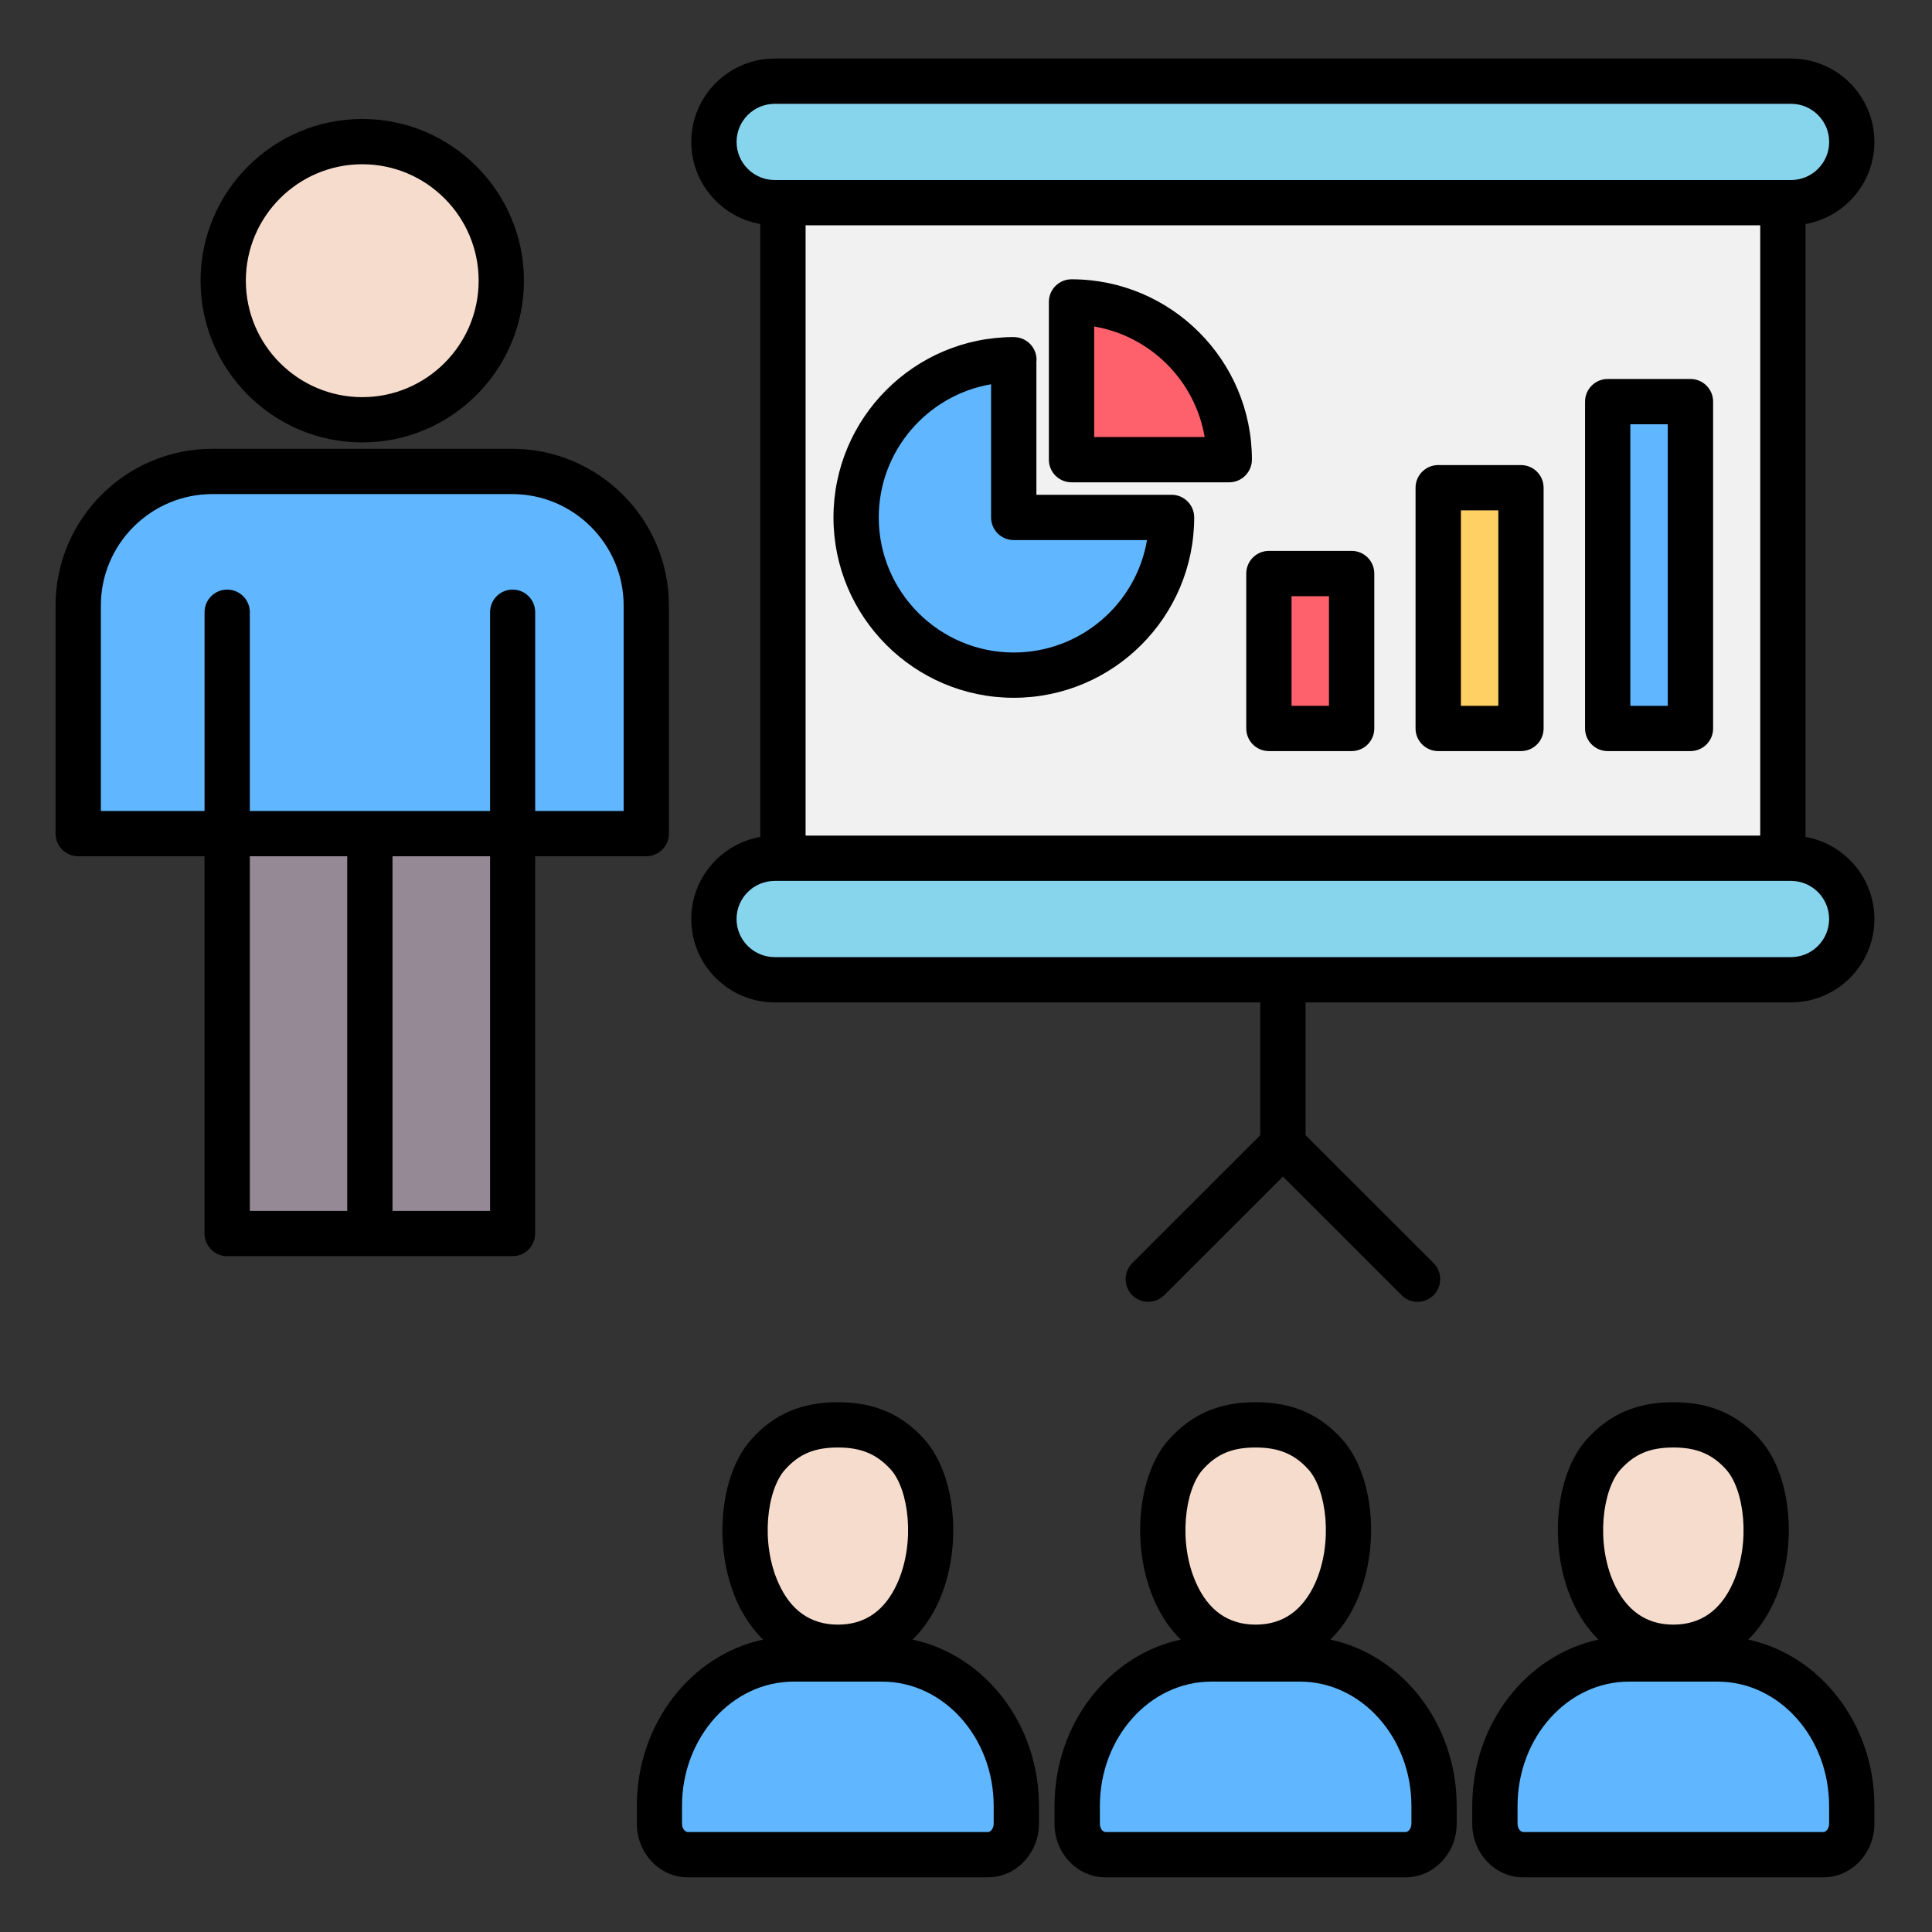
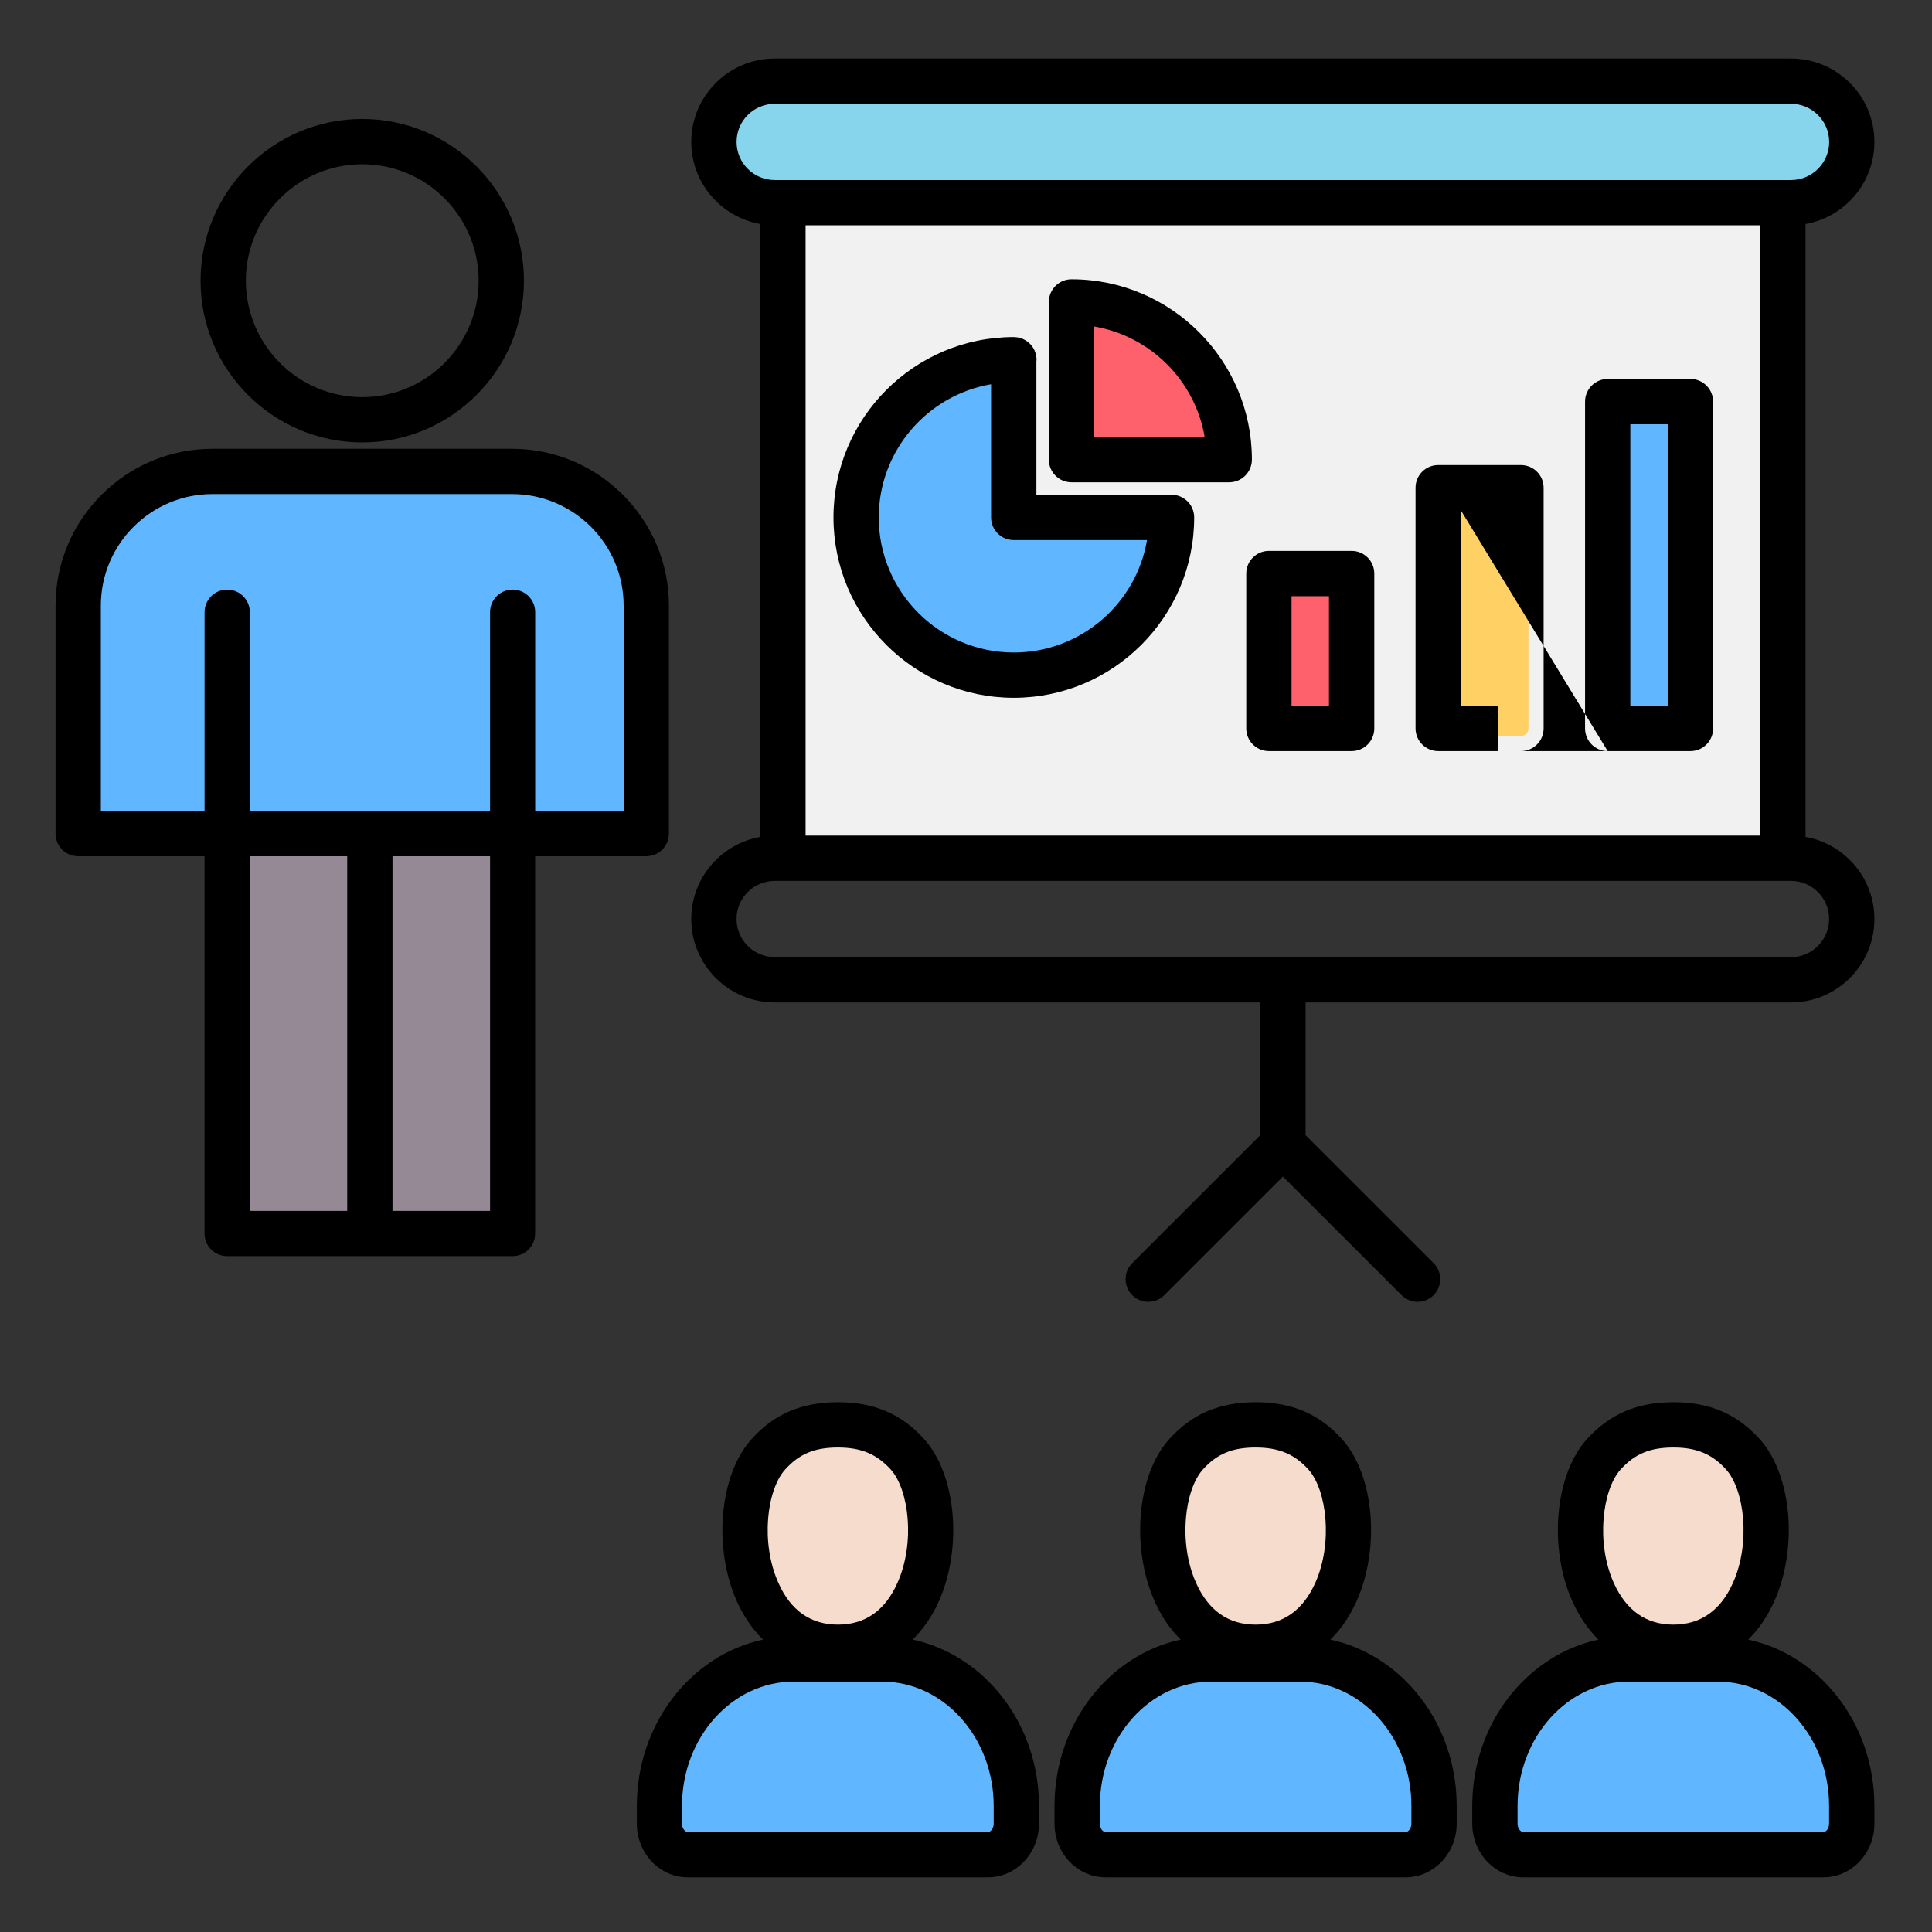
<svg xmlns="http://www.w3.org/2000/svg" width="64" height="64" viewBox="0 0 64 64" fill="none">
  <rect x="0" y="0" width="64" height="64" fill="#333333" stroke="none" />
  <path fill-rule="evenodd" clip-rule="evenodd" d="M7.775 20.281C7.775 20.144 7.662 20.031 7.525 20.031C7.387 20.031 7.275 20.144 7.275 20.281V27.364H2.84V20.06C2.84 17.747 4.724 15.867 7.035 15.867H16.962C19.275 15.867 21.157 17.747 21.157 20.06V27.364H17.227V20.281C17.227 20.144 17.12 20.031 16.982 20.031C16.842 20.031 16.732 20.141 16.732 20.281V27.364H7.775V20.281Z" fill="#60B7FF" />
-   <path fill-rule="evenodd" clip-rule="evenodd" d="M7.645 9.299C7.645 6.895 9.6 4.941 12.003 4.941C14.405 4.941 16.357 6.897 16.357 9.299C16.357 11.699 14.405 13.656 12.003 13.656C9.6 13.656 7.645 11.702 7.645 9.299Z" fill="#F6DCCD" />
  <path fill-rule="evenodd" clip-rule="evenodd" d="M7.777 27.864H12.004V40.611H7.777V27.864Z" fill="#968996" />
  <path fill-rule="evenodd" clip-rule="evenodd" d="M12.504 27.864H16.735V40.611H12.504V27.864Z" fill="#968996" />
  <path fill-rule="evenodd" clip-rule="evenodd" d="M25.665 6.464C24.691 6.464 23.898 5.675 23.898 4.701C23.898 3.727 24.691 2.939 25.665 2.939H59.331C60.302 2.939 61.092 3.73 61.092 4.701C61.092 5.672 60.303 6.464 59.331 6.464H25.665Z" fill="#87D4ED" />
  <path fill-rule="evenodd" clip-rule="evenodd" d="M26.188 6.964H58.811V28.181H26.188V6.964Z" fill="#F1F1F2" />
-   <path fill-rule="evenodd" clip-rule="evenodd" d="M59.331 28.681C60.302 28.681 61.092 29.473 61.092 30.444C61.092 31.415 60.302 32.206 59.331 32.206H25.665C24.691 32.206 23.898 31.418 23.898 30.444C23.898 29.47 24.691 28.681 25.665 28.681H59.331Z" fill="#87D4ED" />
  <path fill-rule="evenodd" clip-rule="evenodd" d="M56.903 55.206C58.06 55.206 59.118 55.725 59.885 56.581C60.68 57.47 61.093 58.637 61.093 59.825V60.411C61.093 60.797 60.821 61.189 60.405 61.189H50.462C50.046 61.189 49.773 60.797 49.773 60.411V59.825C49.773 58.637 50.187 57.469 50.982 56.581C51.748 55.726 52.807 55.206 53.963 55.206H56.903Z" fill="#60B7FF" />
  <path fill-rule="evenodd" clip-rule="evenodd" d="M47.258 59.825V60.411C47.258 60.795 46.981 61.189 46.569 61.189H36.626C36.21 61.189 35.938 60.797 35.938 60.411V59.825C35.938 58.637 36.351 57.469 37.146 56.581C37.913 55.726 38.971 55.206 40.127 55.206H43.068C44.222 55.206 45.281 55.726 46.046 56.581C46.843 57.469 47.258 58.637 47.258 59.825Z" fill="#60B7FF" />
  <path fill-rule="evenodd" clip-rule="evenodd" d="M33.419 59.825V60.411C33.419 60.795 33.142 61.189 32.73 61.189H22.782C22.37 61.189 22.094 60.795 22.094 60.411V59.825C22.094 58.636 22.509 57.469 23.305 56.58C24.073 55.725 25.131 55.206 26.289 55.206H29.224C30.38 55.206 31.44 55.725 32.208 56.58C33.004 57.469 33.419 58.637 33.419 59.825Z" fill="#60B7FF" />
  <path fill-rule="evenodd" clip-rule="evenodd" d="M27.758 54.318C26.598 54.318 25.789 53.678 25.325 52.638C25 51.907 24.883 51.06 24.946 50.266C24.999 49.621 25.191 48.841 25.634 48.349C26.221 47.695 26.883 47.45 27.756 47.45C28.623 47.45 29.296 47.7 29.879 48.349C30.321 48.841 30.513 49.623 30.563 50.267C30.625 51.06 30.508 51.909 30.183 52.638C29.724 53.671 28.919 54.318 27.758 54.318Z" fill="#F6DCCD" />
  <path fill-rule="evenodd" clip-rule="evenodd" d="M39.472 48.35C40.058 47.694 40.722 47.451 41.596 47.451C42.461 47.451 43.138 47.701 43.719 48.35C44.161 48.842 44.353 49.624 44.406 50.267C44.471 51.061 44.354 51.909 44.027 52.639C43.564 53.672 42.756 54.319 41.596 54.319C40.436 54.319 39.627 53.679 39.163 52.639C38.838 51.909 38.722 51.061 38.787 50.267C38.839 49.622 39.032 48.842 39.472 48.35Z" fill="#F6DCCD" />
  <path fill-rule="evenodd" clip-rule="evenodd" d="M53.31 48.349C53.9 47.691 54.56 47.45 55.438 47.45C56.3 47.45 56.977 47.703 57.556 48.349C57.998 48.841 58.189 49.623 58.242 50.266C58.306 51.06 58.19 51.907 57.865 52.638C57.404 53.672 56.593 54.318 55.433 54.318C54.272 54.318 53.464 53.671 53.002 52.638C52.674 51.907 52.558 51.059 52.623 50.265C52.675 49.621 52.868 48.841 53.31 48.349Z" fill="#F6DCCD" />
  <path fill-rule="evenodd" clip-rule="evenodd" d="M42.285 19.249H44.525V23.881H42.285V19.249Z" fill="#87D4ED" />
  <path fill-rule="evenodd" clip-rule="evenodd" d="M42.035 18.749C41.898 18.749 41.785 18.861 41.785 18.999V24.131C41.785 24.27 41.898 24.381 42.035 24.381H44.776C44.914 24.381 45.026 24.27 45.026 24.131V18.999C45.026 18.861 44.914 18.749 44.776 18.749H42.035Z" fill="#FE616C" />
  <path fill-rule="evenodd" clip-rule="evenodd" d="M38.488 17.975C38.084 20.361 36.003 22.115 33.581 22.115C30.838 22.115 28.609 19.883 28.609 17.141C28.609 14.721 30.363 12.641 32.746 12.236L33.329 12.136V17.141C33.329 17.279 33.442 17.391 33.579 17.391H38.586L38.488 17.975Z" fill="#87D4ED" />
  <path fill-rule="evenodd" clip-rule="evenodd" d="M33.834 11.898C33.823 11.775 33.727 11.676 33.599 11.669H33.593H33.587C33.584 11.669 33.582 11.669 33.581 11.669C30.563 11.669 28.109 14.126 28.109 17.144C28.109 20.16 30.564 22.617 33.581 22.617C36.602 22.617 39.057 20.163 39.057 17.141C39.057 17.005 38.947 16.895 38.811 16.892L38.801 16.894H33.829V11.969C33.831 11.945 33.832 11.92 33.834 11.898Z" fill="#60B7FF" />
  <path fill-rule="evenodd" clip-rule="evenodd" d="M40.497 14.977H35.746V10.225L36.33 10.324C38.407 10.676 40.047 12.318 40.399 14.395L40.497 14.977Z" fill="#87D4ED" />
  <path fill-rule="evenodd" clip-rule="evenodd" d="M35.501 9.752C35.5 9.752 35.497 9.752 35.496 9.752C35.359 9.752 35.246 9.865 35.246 10.002V15.227C35.246 15.365 35.359 15.477 35.496 15.477H40.722C40.79 15.477 40.852 15.45 40.899 15.402C40.945 15.356 40.972 15.29 40.972 15.225C40.974 12.209 38.517 9.754 35.501 9.752Z" fill="#FE616C" />
-   <path fill-rule="evenodd" clip-rule="evenodd" d="M47.895 16.406H50.135V23.881H47.895V16.406Z" fill="#87D4ED" />
  <path fill-rule="evenodd" clip-rule="evenodd" d="M47.641 15.906C47.503 15.906 47.391 16.019 47.391 16.156V24.131C47.391 24.27 47.503 24.381 47.641 24.381H50.382C50.519 24.381 50.632 24.27 50.632 24.131V16.156C50.632 16.019 50.519 15.906 50.382 15.906H47.641Z" fill="#FFD064" />
  <path fill-rule="evenodd" clip-rule="evenodd" d="M53.508 13.554H55.748V23.881H53.508V13.554Z" fill="#87D4ED" />
  <path fill-rule="evenodd" clip-rule="evenodd" d="M53.008 24.131C53.008 24.27 53.12 24.381 53.258 24.381H55.999C56.137 24.381 56.249 24.27 56.249 24.131V13.304C56.249 13.166 56.137 13.054 55.999 13.054H53.258C53.12 13.054 53.008 13.166 53.008 13.304V24.131Z" fill="#60B7FF" />
-   <path fill-rule="evenodd" clip-rule="evenodd" d="M54.007 14.054H55.247V23.381H54.007V14.054ZM53.257 24.881H55.999C56.412 24.881 56.749 24.546 56.749 24.131V13.304C56.749 12.89 56.412 12.554 55.999 12.554H53.257C52.844 12.554 52.507 12.89 52.507 13.304V24.131C52.507 24.546 52.844 24.881 53.257 24.881ZM48.394 16.906H49.634V23.381H48.394V16.906ZM47.642 24.881H50.384C50.797 24.881 51.134 24.546 51.134 24.131V16.156C51.134 15.742 50.797 15.406 50.384 15.406H47.642C47.229 15.406 46.892 15.742 46.892 16.156V24.131C46.892 24.546 47.23 24.881 47.642 24.881ZM59.331 31.706H25.665C24.966 31.706 24.399 31.14 24.399 30.444C24.399 29.747 24.965 29.181 25.665 29.181H59.331C60.025 29.181 60.592 29.747 60.592 30.444C60.591 31.14 60.025 31.706 59.331 31.706ZM24.4 4.701C24.4 4.005 24.966 3.439 25.666 3.439H59.332C60.026 3.439 60.594 4.005 60.594 4.701C60.594 5.397 60.027 5.964 59.332 5.964H25.665C24.966 5.964 24.4 5.397 24.4 4.701ZM58.31 7.464H26.686V27.681H58.31V7.464ZM59.811 27.724V7.421C61.107 7.192 62.092 6.06 62.092 4.701C62.092 3.177 60.852 1.939 59.331 1.939H25.665C24.139 1.939 22.899 3.177 22.899 4.701C22.899 6.06 23.889 7.192 25.185 7.421V27.724C23.889 27.953 22.899 29.085 22.899 30.444C22.899 31.968 24.139 33.206 25.665 33.206H41.747V37.604L37.506 41.844C37.215 42.136 37.215 42.611 37.506 42.904C37.797 43.197 38.277 43.197 38.567 42.904L42.499 38.975L46.429 42.904C46.571 43.051 46.765 43.124 46.96 43.124C47.149 43.124 47.342 43.051 47.491 42.904C47.782 42.611 47.782 42.136 47.491 41.844L43.249 37.604V33.206H59.331C60.852 33.206 62.092 31.968 62.092 30.444C62.092 29.085 61.107 27.953 59.811 27.724ZM36.246 10.816C38.114 11.133 39.589 12.61 39.906 14.477H36.246V10.816ZM35.495 15.977C35.081 15.977 34.745 15.641 34.745 15.227V10.002C34.745 9.589 35.081 9.252 35.495 9.252H35.5C38.792 9.254 41.471 11.934 41.471 15.225C41.471 15.424 41.39 15.616 41.251 15.756C41.109 15.898 40.92 15.977 40.72 15.977H35.495ZM32.831 12.729V17.141C32.831 17.555 33.167 17.891 33.581 17.891H37.996C37.639 20.003 35.796 21.615 33.581 21.615C31.116 21.615 29.11 19.608 29.11 17.141C29.11 14.929 30.724 13.088 32.831 12.729ZM33.581 23.115C30.289 23.115 27.61 20.435 27.61 17.141C27.61 13.846 30.29 11.166 33.581 11.166C33.601 11.166 33.617 11.168 33.632 11.169C34.041 11.195 34.347 11.537 34.337 11.941C34.332 11.951 34.332 11.96 34.332 11.969V16.391H38.772C38.782 16.39 38.792 16.39 38.809 16.39C39.222 16.39 39.559 16.725 39.559 17.139C39.559 20.435 36.879 23.115 33.581 23.115ZM42.784 19.749H44.024V23.381H42.784V19.749ZM41.284 24.131V18.999C41.284 18.585 41.62 18.249 42.034 18.249H44.775C45.189 18.249 45.525 18.585 45.525 18.999V24.131C45.525 24.546 45.189 24.881 44.775 24.881H42.034C41.62 24.881 41.284 24.546 41.284 24.131ZM60.591 60.411C60.591 60.57 60.494 60.689 60.402 60.689H50.46C50.369 60.689 50.271 60.57 50.271 60.411V59.825C50.271 57.555 51.925 55.706 53.961 55.706H56.901C58.937 55.706 60.591 57.555 60.591 59.825V60.411ZM53.681 48.682C54.151 48.163 54.656 47.95 55.437 47.95C56.197 47.95 56.724 48.169 57.182 48.682C57.78 49.35 58.004 51.096 57.407 52.434C56.999 53.352 56.33 53.818 55.432 53.818C54.535 53.818 53.871 53.352 53.457 52.434C52.859 51.095 53.084 49.35 53.681 48.682ZM57.912 54.314C58.26 53.97 58.55 53.546 58.775 53.045C59.571 51.266 59.356 48.859 58.3 47.681C57.545 46.841 56.636 46.45 55.436 46.45C54.231 46.45 53.317 46.841 52.562 47.681C51.506 48.859 51.291 51.266 52.087 53.045C52.312 53.546 52.602 53.97 52.95 54.314C50.571 54.824 48.77 57.101 48.77 59.825V60.411C48.77 61.391 49.525 62.189 50.46 62.189H60.402C61.336 62.189 62.092 61.391 62.092 60.411V59.825C62.092 57.101 60.29 54.825 57.912 54.314ZM46.755 60.411C46.755 60.57 46.652 60.689 46.566 60.689H36.624C36.531 60.689 36.435 60.57 36.435 60.411V59.825C36.435 57.555 38.089 55.706 40.125 55.706H43.065C45.096 55.706 46.755 57.555 46.755 59.825V60.411ZM39.844 48.682C40.309 48.163 40.819 47.95 41.595 47.95C42.36 47.95 42.886 48.169 43.346 48.682C43.944 49.35 44.167 51.096 43.571 52.434C43.157 53.352 42.494 53.818 41.596 53.818C40.692 53.818 40.029 53.352 39.621 52.434C39.022 51.095 39.247 49.35 39.844 48.682ZM44.07 54.314C44.422 53.97 44.712 53.546 44.937 53.045C45.734 51.266 45.519 48.859 44.462 47.681C43.707 46.841 42.799 46.45 41.594 46.45C40.389 46.45 39.481 46.841 38.725 47.681C37.669 48.859 37.454 51.266 38.25 53.045C38.47 53.546 38.765 53.97 39.112 54.314C36.734 54.824 34.932 57.101 34.932 59.825V60.411C34.932 61.391 35.687 62.189 36.622 62.189H46.565C47.494 62.189 48.255 61.391 48.255 60.411V59.825C48.255 57.101 46.454 54.825 44.07 54.314ZM32.917 60.411C32.917 60.57 32.815 60.689 32.729 60.689H22.781C22.695 60.689 22.592 60.57 22.592 60.411V59.825C22.592 57.555 24.251 55.706 26.287 55.706H29.222C31.259 55.706 32.917 57.555 32.917 59.825V60.411ZM26.007 48.682C26.472 48.163 26.982 47.95 27.759 47.95C28.524 47.95 29.045 48.169 29.51 48.682C30.107 49.35 30.326 51.096 29.73 52.434C29.321 53.352 28.659 53.818 27.76 53.818C26.856 53.818 26.192 53.352 25.785 52.434C25.185 51.095 25.405 49.35 26.007 48.682ZM30.234 54.314C30.581 53.97 30.876 53.546 31.101 53.045C31.892 51.266 31.677 48.859 30.621 47.681C29.871 46.841 28.957 46.45 27.757 46.45C26.552 46.45 25.639 46.841 24.889 47.681C23.832 48.859 23.617 51.266 24.409 53.045C24.634 53.546 24.929 53.97 25.276 54.314C22.892 54.824 21.096 57.101 21.096 59.825V60.411C21.096 61.391 21.851 62.189 22.78 62.189H32.727C33.656 62.189 34.417 61.391 34.417 60.411V59.825C34.419 57.101 32.617 54.825 30.234 54.314ZM16.234 40.111H13.002V28.364H16.234V40.111ZM8.276 28.364H11.502V40.111H8.276V28.364ZM3.341 26.864V20.06C3.341 18.024 5 16.367 7.036 16.367H16.964C19 16.367 20.659 18.024 20.659 20.06V26.864H17.729V20.281C17.729 19.867 17.397 19.531 16.984 19.531C16.565 19.531 16.234 19.867 16.234 20.281V26.864H8.276V20.281C8.276 19.867 7.94 19.531 7.526 19.531C7.112 19.531 6.776 19.867 6.776 20.281V26.864H3.341ZM21.409 28.364C21.822 28.364 22.159 28.029 22.159 27.614V20.06C22.159 17.196 19.826 14.867 16.962 14.867H7.036C4.172 14.867 1.84 17.196 1.84 20.06V27.614C1.84 28.029 2.176 28.364 2.59 28.364H6.775V40.861C6.775 41.276 7.111 41.611 7.525 41.611H16.982C17.396 41.611 17.727 41.276 17.727 40.861V28.364H21.409ZM12.002 5.441C14.126 5.441 15.856 7.171 15.856 9.299C15.856 11.425 14.126 13.156 12.002 13.156C9.874 13.156 8.144 11.425 8.144 9.299C8.144 7.171 9.874 5.441 12.002 5.441ZM12.002 14.656C14.952 14.656 17.356 12.252 17.356 9.299C17.356 6.344 14.952 3.941 12.002 3.941C9.047 3.941 6.644 6.344 6.644 9.299C6.642 12.252 9.047 14.656 12.002 14.656Z" fill="black" />
+   <path fill-rule="evenodd" clip-rule="evenodd" d="M54.007 14.054H55.247V23.381H54.007V14.054ZM53.257 24.881H55.999C56.412 24.881 56.749 24.546 56.749 24.131V13.304C56.749 12.89 56.412 12.554 55.999 12.554H53.257C52.844 12.554 52.507 12.89 52.507 13.304V24.131C52.507 24.546 52.844 24.881 53.257 24.881ZH49.634V23.381H48.394V16.906ZM47.642 24.881H50.384C50.797 24.881 51.134 24.546 51.134 24.131V16.156C51.134 15.742 50.797 15.406 50.384 15.406H47.642C47.229 15.406 46.892 15.742 46.892 16.156V24.131C46.892 24.546 47.23 24.881 47.642 24.881ZM59.331 31.706H25.665C24.966 31.706 24.399 31.14 24.399 30.444C24.399 29.747 24.965 29.181 25.665 29.181H59.331C60.025 29.181 60.592 29.747 60.592 30.444C60.591 31.14 60.025 31.706 59.331 31.706ZM24.4 4.701C24.4 4.005 24.966 3.439 25.666 3.439H59.332C60.026 3.439 60.594 4.005 60.594 4.701C60.594 5.397 60.027 5.964 59.332 5.964H25.665C24.966 5.964 24.4 5.397 24.4 4.701ZM58.31 7.464H26.686V27.681H58.31V7.464ZM59.811 27.724V7.421C61.107 7.192 62.092 6.06 62.092 4.701C62.092 3.177 60.852 1.939 59.331 1.939H25.665C24.139 1.939 22.899 3.177 22.899 4.701C22.899 6.06 23.889 7.192 25.185 7.421V27.724C23.889 27.953 22.899 29.085 22.899 30.444C22.899 31.968 24.139 33.206 25.665 33.206H41.747V37.604L37.506 41.844C37.215 42.136 37.215 42.611 37.506 42.904C37.797 43.197 38.277 43.197 38.567 42.904L42.499 38.975L46.429 42.904C46.571 43.051 46.765 43.124 46.96 43.124C47.149 43.124 47.342 43.051 47.491 42.904C47.782 42.611 47.782 42.136 47.491 41.844L43.249 37.604V33.206H59.331C60.852 33.206 62.092 31.968 62.092 30.444C62.092 29.085 61.107 27.953 59.811 27.724ZM36.246 10.816C38.114 11.133 39.589 12.61 39.906 14.477H36.246V10.816ZM35.495 15.977C35.081 15.977 34.745 15.641 34.745 15.227V10.002C34.745 9.589 35.081 9.252 35.495 9.252H35.5C38.792 9.254 41.471 11.934 41.471 15.225C41.471 15.424 41.39 15.616 41.251 15.756C41.109 15.898 40.92 15.977 40.72 15.977H35.495ZM32.831 12.729V17.141C32.831 17.555 33.167 17.891 33.581 17.891H37.996C37.639 20.003 35.796 21.615 33.581 21.615C31.116 21.615 29.11 19.608 29.11 17.141C29.11 14.929 30.724 13.088 32.831 12.729ZM33.581 23.115C30.289 23.115 27.61 20.435 27.61 17.141C27.61 13.846 30.29 11.166 33.581 11.166C33.601 11.166 33.617 11.168 33.632 11.169C34.041 11.195 34.347 11.537 34.337 11.941C34.332 11.951 34.332 11.96 34.332 11.969V16.391H38.772C38.782 16.39 38.792 16.39 38.809 16.39C39.222 16.39 39.559 16.725 39.559 17.139C39.559 20.435 36.879 23.115 33.581 23.115ZM42.784 19.749H44.024V23.381H42.784V19.749ZM41.284 24.131V18.999C41.284 18.585 41.62 18.249 42.034 18.249H44.775C45.189 18.249 45.525 18.585 45.525 18.999V24.131C45.525 24.546 45.189 24.881 44.775 24.881H42.034C41.62 24.881 41.284 24.546 41.284 24.131ZM60.591 60.411C60.591 60.57 60.494 60.689 60.402 60.689H50.46C50.369 60.689 50.271 60.57 50.271 60.411V59.825C50.271 57.555 51.925 55.706 53.961 55.706H56.901C58.937 55.706 60.591 57.555 60.591 59.825V60.411ZM53.681 48.682C54.151 48.163 54.656 47.95 55.437 47.95C56.197 47.95 56.724 48.169 57.182 48.682C57.78 49.35 58.004 51.096 57.407 52.434C56.999 53.352 56.33 53.818 55.432 53.818C54.535 53.818 53.871 53.352 53.457 52.434C52.859 51.095 53.084 49.35 53.681 48.682ZM57.912 54.314C58.26 53.97 58.55 53.546 58.775 53.045C59.571 51.266 59.356 48.859 58.3 47.681C57.545 46.841 56.636 46.45 55.436 46.45C54.231 46.45 53.317 46.841 52.562 47.681C51.506 48.859 51.291 51.266 52.087 53.045C52.312 53.546 52.602 53.97 52.95 54.314C50.571 54.824 48.77 57.101 48.77 59.825V60.411C48.77 61.391 49.525 62.189 50.46 62.189H60.402C61.336 62.189 62.092 61.391 62.092 60.411V59.825C62.092 57.101 60.29 54.825 57.912 54.314ZM46.755 60.411C46.755 60.57 46.652 60.689 46.566 60.689H36.624C36.531 60.689 36.435 60.57 36.435 60.411V59.825C36.435 57.555 38.089 55.706 40.125 55.706H43.065C45.096 55.706 46.755 57.555 46.755 59.825V60.411ZM39.844 48.682C40.309 48.163 40.819 47.95 41.595 47.95C42.36 47.95 42.886 48.169 43.346 48.682C43.944 49.35 44.167 51.096 43.571 52.434C43.157 53.352 42.494 53.818 41.596 53.818C40.692 53.818 40.029 53.352 39.621 52.434C39.022 51.095 39.247 49.35 39.844 48.682ZM44.07 54.314C44.422 53.97 44.712 53.546 44.937 53.045C45.734 51.266 45.519 48.859 44.462 47.681C43.707 46.841 42.799 46.45 41.594 46.45C40.389 46.45 39.481 46.841 38.725 47.681C37.669 48.859 37.454 51.266 38.25 53.045C38.47 53.546 38.765 53.97 39.112 54.314C36.734 54.824 34.932 57.101 34.932 59.825V60.411C34.932 61.391 35.687 62.189 36.622 62.189H46.565C47.494 62.189 48.255 61.391 48.255 60.411V59.825C48.255 57.101 46.454 54.825 44.07 54.314ZM32.917 60.411C32.917 60.57 32.815 60.689 32.729 60.689H22.781C22.695 60.689 22.592 60.57 22.592 60.411V59.825C22.592 57.555 24.251 55.706 26.287 55.706H29.222C31.259 55.706 32.917 57.555 32.917 59.825V60.411ZM26.007 48.682C26.472 48.163 26.982 47.95 27.759 47.95C28.524 47.95 29.045 48.169 29.51 48.682C30.107 49.35 30.326 51.096 29.73 52.434C29.321 53.352 28.659 53.818 27.76 53.818C26.856 53.818 26.192 53.352 25.785 52.434C25.185 51.095 25.405 49.35 26.007 48.682ZM30.234 54.314C30.581 53.97 30.876 53.546 31.101 53.045C31.892 51.266 31.677 48.859 30.621 47.681C29.871 46.841 28.957 46.45 27.757 46.45C26.552 46.45 25.639 46.841 24.889 47.681C23.832 48.859 23.617 51.266 24.409 53.045C24.634 53.546 24.929 53.97 25.276 54.314C22.892 54.824 21.096 57.101 21.096 59.825V60.411C21.096 61.391 21.851 62.189 22.78 62.189H32.727C33.656 62.189 34.417 61.391 34.417 60.411V59.825C34.419 57.101 32.617 54.825 30.234 54.314ZM16.234 40.111H13.002V28.364H16.234V40.111ZM8.276 28.364H11.502V40.111H8.276V28.364ZM3.341 26.864V20.06C3.341 18.024 5 16.367 7.036 16.367H16.964C19 16.367 20.659 18.024 20.659 20.06V26.864H17.729V20.281C17.729 19.867 17.397 19.531 16.984 19.531C16.565 19.531 16.234 19.867 16.234 20.281V26.864H8.276V20.281C8.276 19.867 7.94 19.531 7.526 19.531C7.112 19.531 6.776 19.867 6.776 20.281V26.864H3.341ZM21.409 28.364C21.822 28.364 22.159 28.029 22.159 27.614V20.06C22.159 17.196 19.826 14.867 16.962 14.867H7.036C4.172 14.867 1.84 17.196 1.84 20.06V27.614C1.84 28.029 2.176 28.364 2.59 28.364H6.775V40.861C6.775 41.276 7.111 41.611 7.525 41.611H16.982C17.396 41.611 17.727 41.276 17.727 40.861V28.364H21.409ZM12.002 5.441C14.126 5.441 15.856 7.171 15.856 9.299C15.856 11.425 14.126 13.156 12.002 13.156C9.874 13.156 8.144 11.425 8.144 9.299C8.144 7.171 9.874 5.441 12.002 5.441ZM12.002 14.656C14.952 14.656 17.356 12.252 17.356 9.299C17.356 6.344 14.952 3.941 12.002 3.941C9.047 3.941 6.644 6.344 6.644 9.299C6.642 12.252 9.047 14.656 12.002 14.656Z" fill="black" />
</svg>